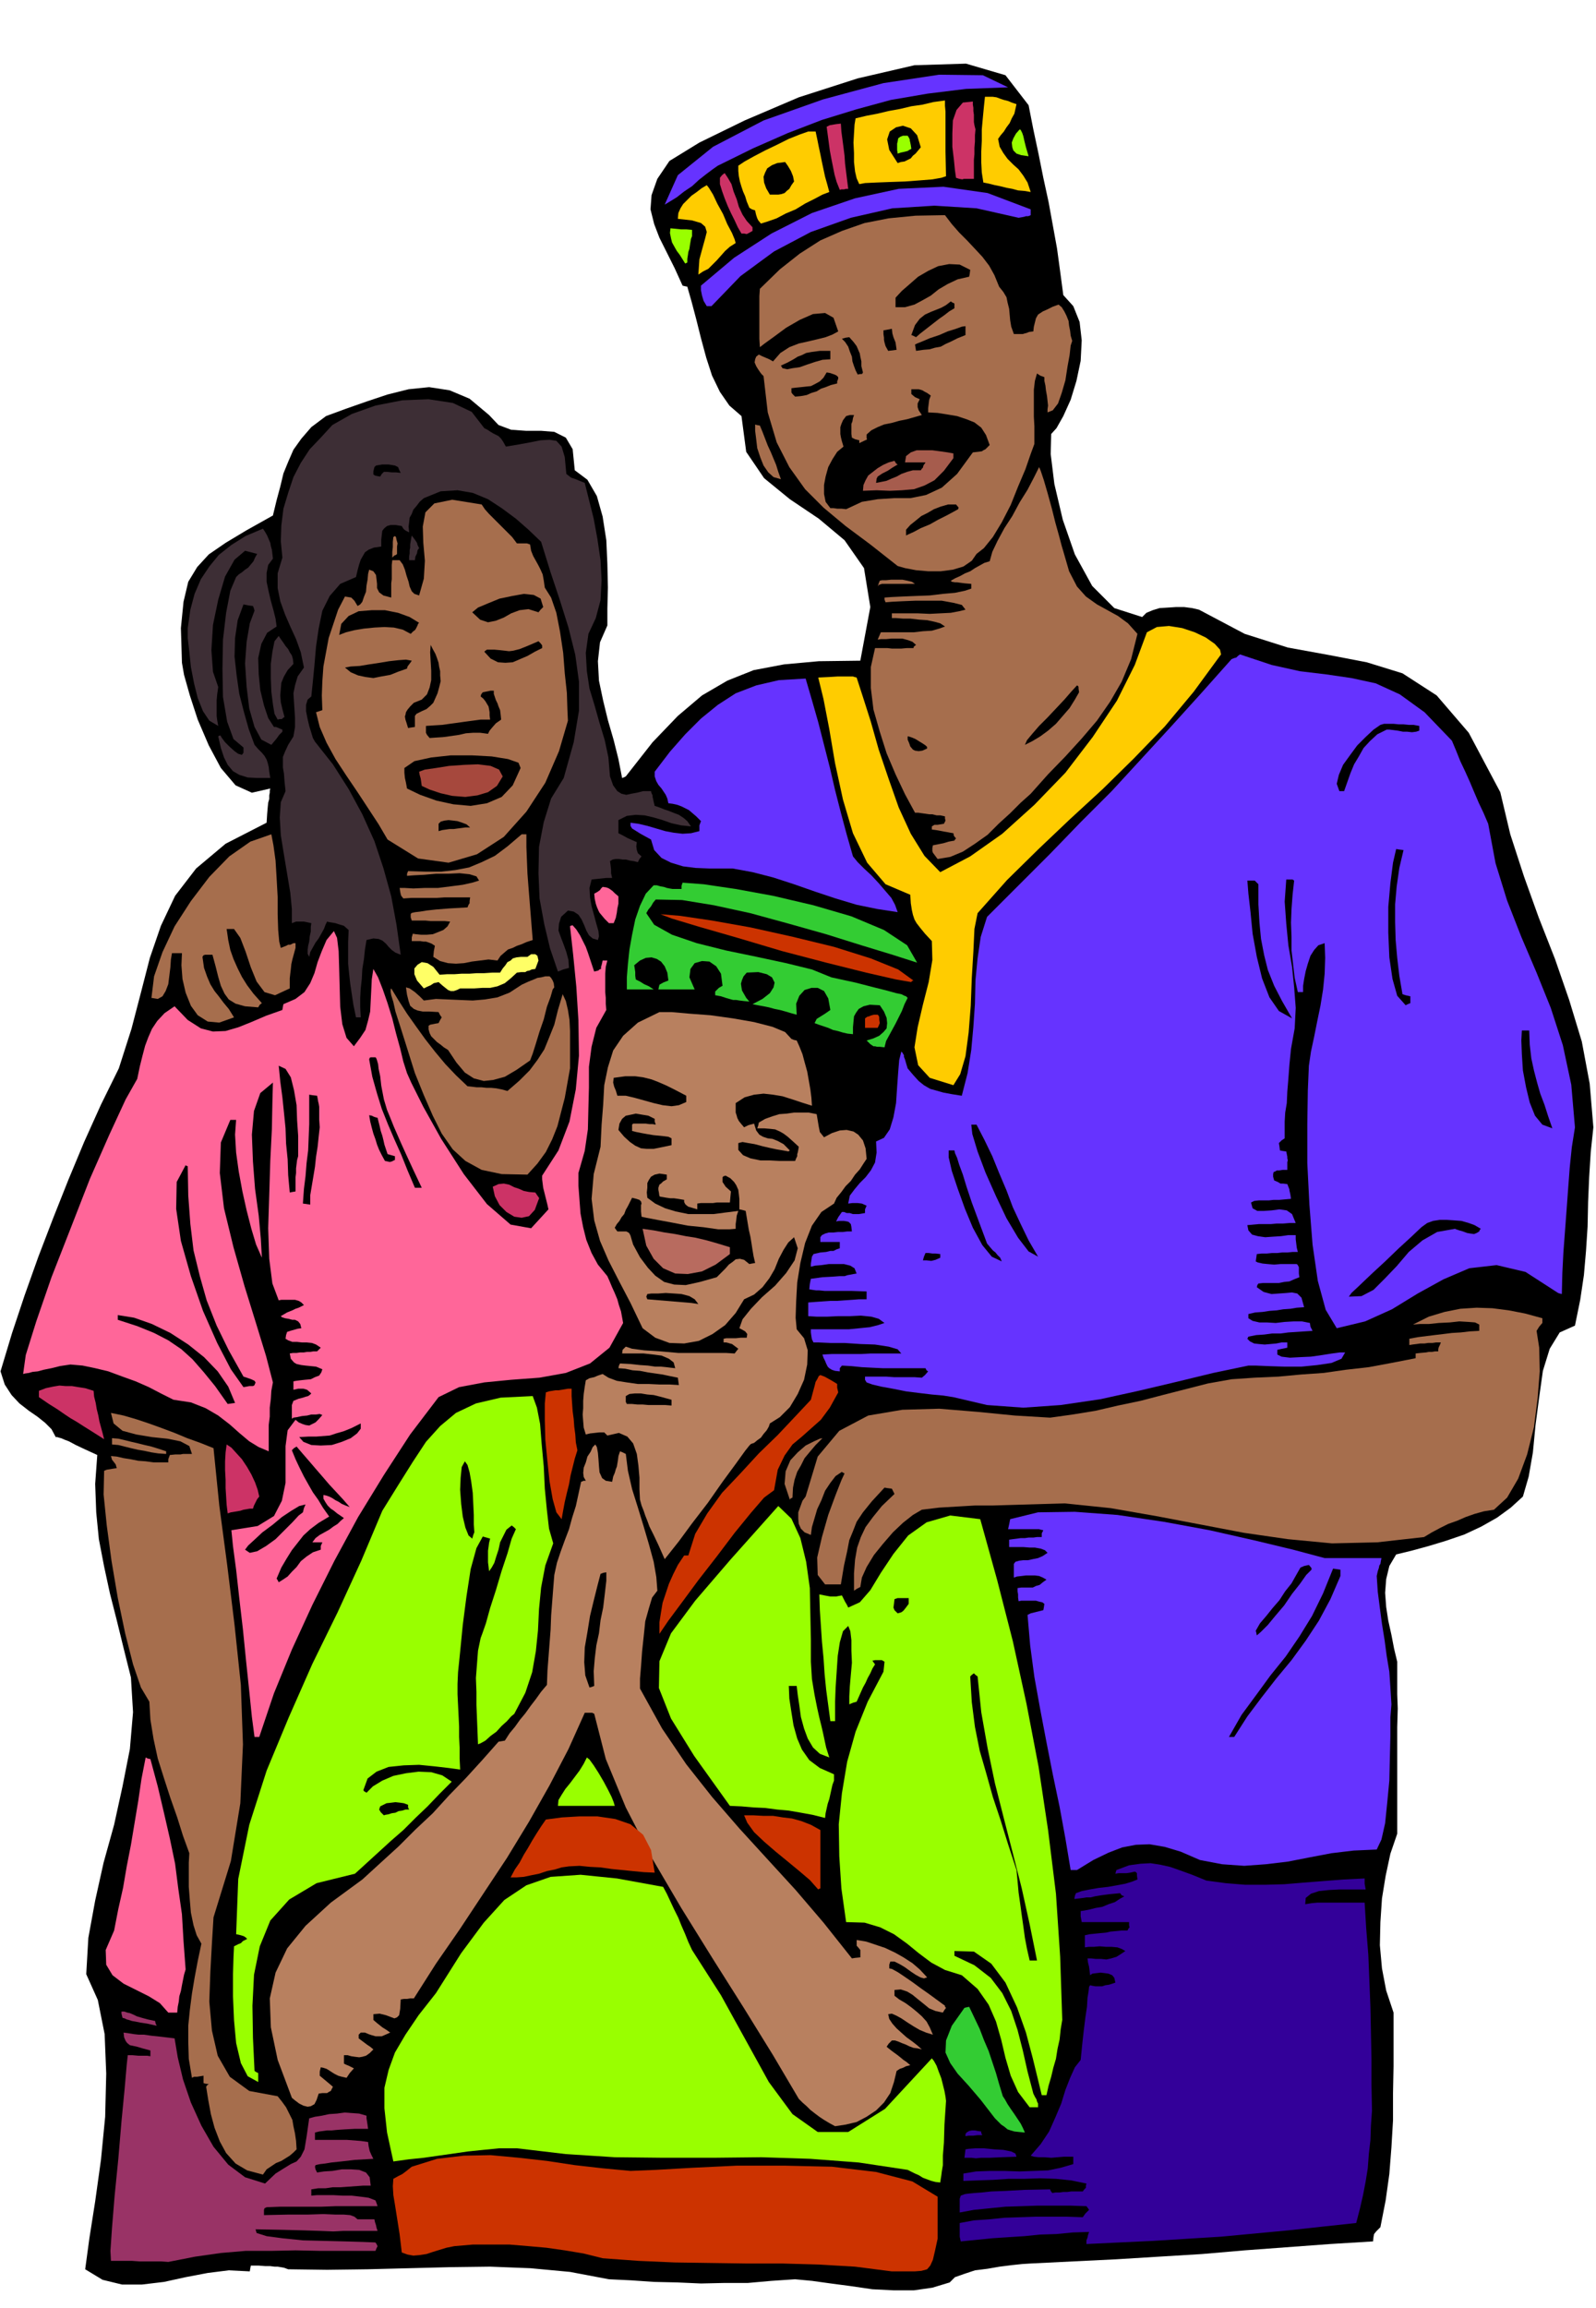
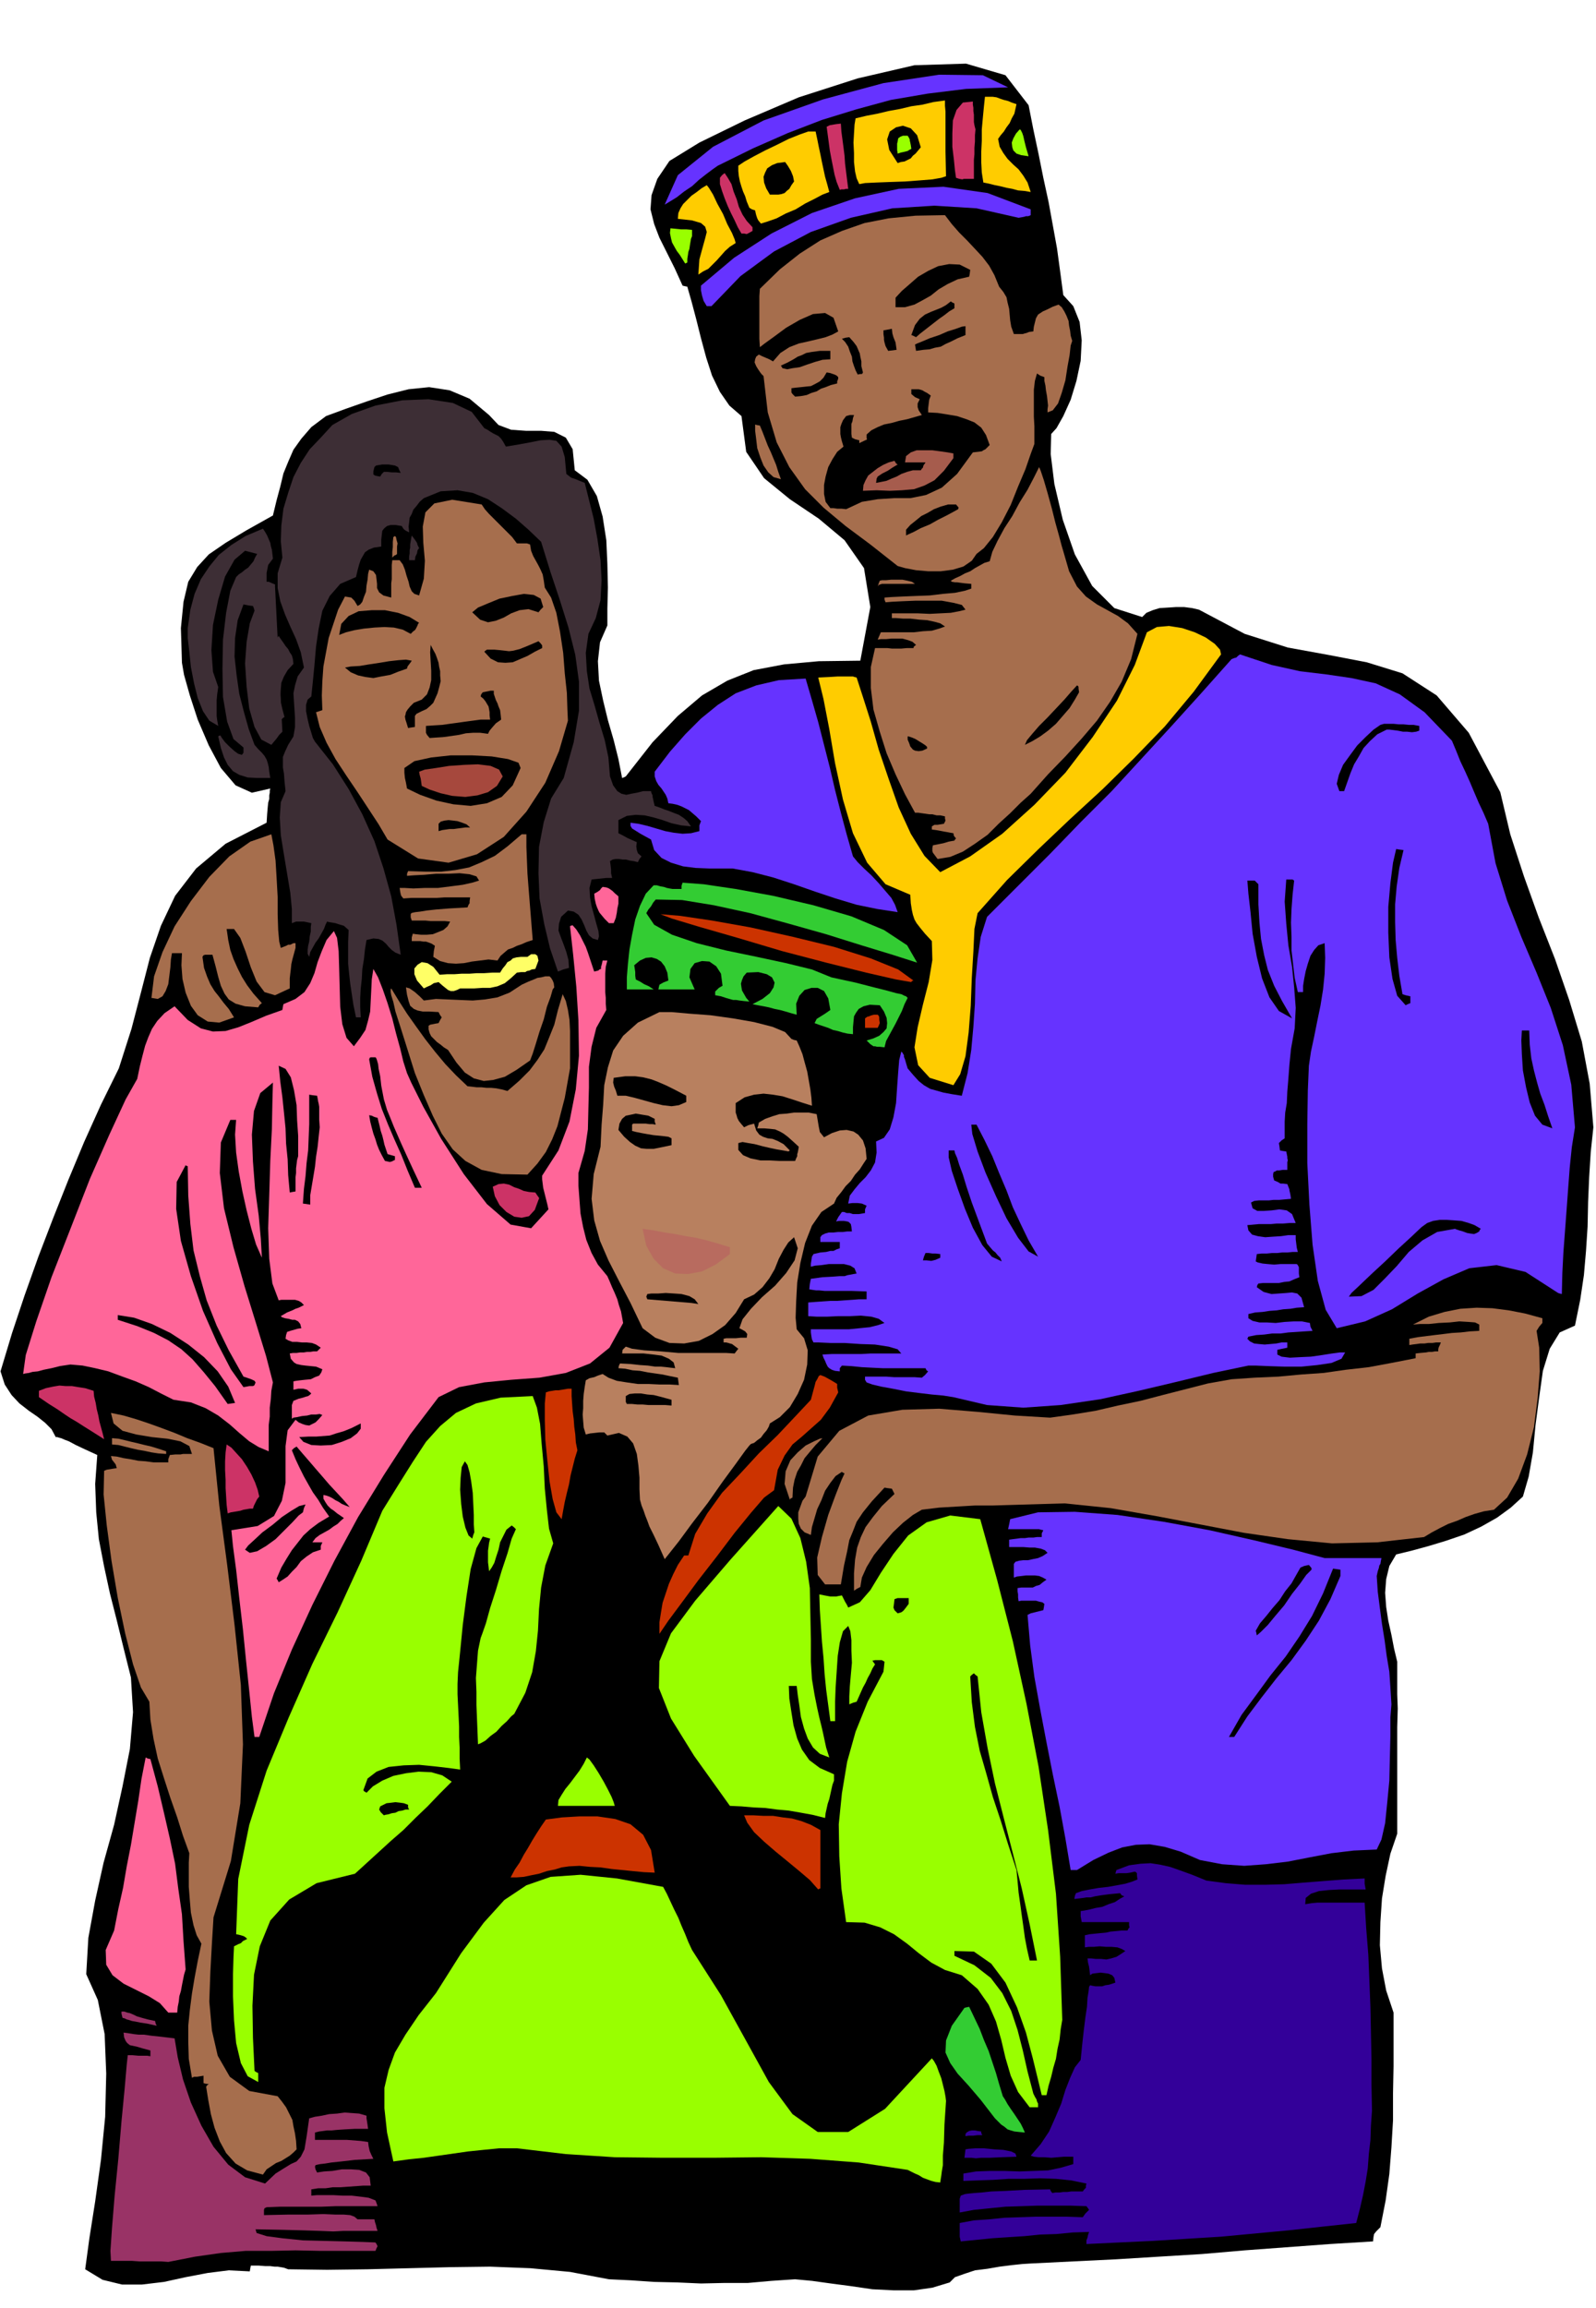
<svg xmlns="http://www.w3.org/2000/svg" fill-rule="evenodd" height="709.069" preserveAspectRatio="none" stroke-linecap="round" viewBox="0 0 3035 4388" width="490.455">
  <style>.brush1{fill:#000}.pen1{stroke:none}.brush2{fill:#63f}.brush3{fill:#a66e4d}.brush4{fill:#309}.brush5{fill:#fc0}.brush6{fill:#9f0}.brush7{fill:#3c3}.brush8{fill:#c36}.brush10{fill:#b8805f}.brush11{fill:#c30}.brush13{fill:#3d2e35}.brush14{fill:#f69}.brush17{fill:#936}</style>
  <path class="pen1 brush1" d="m3030 2143-5 47-3 48-2 47-1 47-3 46-4 46-7 47-10 49-29 13-19 31-13 42-7 50-7 53-5 52-8 46-11 38-23 21-26 19-30 17-32 15-35 12-33 10-33 9-29 7-13 22-6 25-2 26 2 27 4 26 6 27 5 26 6 25v62l1 27-1 35v203l-13 38-9 42-7 43-3 45-1 44 4 44 8 42 14 42v102l-1 51v52l-3 51-4 51-7 50-10 51-8 8-4 5-1 5-1 9-82 5-81 6-81 6-81 7-82 5-81 5-82 4-81 4-16 1-19 2-24 3-23 4-24 3-21 7-17 6-10 10-33 10-35 5h-39l-40-2-41-6-38-5-36-5-32-3-45 3-45 4h-45l-44 1-45-2-44-1-44-3-42-2-74-14-75-7-77-3-77 1-78 2-78 2-77 1-74-1-8-3-6-1-6-1h-6l-8-1h-9l-13-1h-15l-1 5-1 6-40-2-40 5-42 8-41 9-42 5h-38l-37-9-33-20 8-59 11-70 11-79 8-82 2-82-3-75-13-65-22-49 4-69 13-71 16-72 20-72 16-73 14-71 6-70-4-66-14-56-13-53-13-51-11-51-10-52-5-51-2-54 4-55-24-11-17-8-13-7-8-3-7-3-4-1-3-1h-3l-8-15-12-12-15-12-16-11-18-14-15-16-13-20-8-25 22-73 24-72 26-73 28-73 29-73 30-72 32-71 34-69 24-75 18-69 17-66 21-61 27-57 40-52 56-47 78-40 1-16 1-12 1-10 2-7v-7l1-5v-4l1-4-35 8-31-14-28-33-23-43-21-49-15-46-11-39-4-23-2-66 5-50 9-38 17-28 22-24 32-22 40-24 50-28 7-29 7-26 6-25 9-22 10-23 15-21 19-22 28-21 38-14 40-14 39-13 40-10 39-4 39 6 38 16 37 31 18 19 24 9 28 2h29l25 2 22 11 13 22 4 40 24 18 18 31 11 39 7 45 2 45 1 45-1 40v32l-14 32-4 36 2 37 8 38 9 37 11 38 9 36 7 36 3-1 4-2 51-65 48-50 46-39 48-28 50-20 58-11 66-6 79-1 19-102-12-74-37-53-49-41-55-37-49-40-34-50-9-68-23-20-18-26-15-31-11-34-10-37-9-36-9-34-8-28-5-1-4-1-15-33-15-30-14-28-10-26-7-28 2-27 11-31 23-34 57-35 86-42 103-44 112-36 108-25 98-3 75 22 44 57 9 46 10 47 9 45 10 46 8 44 8 44 6 44 6 45 19 21 12 30 4 35-2 39-8 38-11 36-14 31-13 23-10 11-1 38 7 57 16 68 23 66 33 60 42 42 53 17 8-8 12-5 13-4 16-1 15-1h16l15 2 13 3 87 46 82 26 77 14 73 14 68 21 65 42 61 71 60 113 19 80 26 80 28 78 31 79 27 78 24 79 15 80 7 83z" />
  <path class="pen1 brush2" d="m2995 2143-6 38-4 39-3 40-3 41-3 40-3 40-2 39-1 40-4-1-3-1-62-40-55-13-52 6-49 21-49 27-49 30-51 23-54 13-21-35-15-55-10-69-6-76-4-79v-74l1-64 2-47 4-27 6-28 6-30 6-29 5-31 3-30 1-30-1-28-12 4-8 9-7 11-5 15-4 14-3 15-2 13v12h-10l-6-27-3-26-3-26v-26l-1-27 1-26 2-27 3-27-3-2h-12l-3 42 3 42 4 41 7 41 4 39 3 39-2 39-7 39-3 30-2 27-2 24-1 22-3 18-1 17v32l-6 4-5 5 1 6 1 8 5 1 7 1 1 5 1 5v3l1 4-1 3v15h-9l-6 1h-5l-3 2-3 1-1 4v5l2 7 7 3 5 3h5l8 1 2 5 2 5v2l1 4 1 5 1 7-11 1-11 1h-11l-9 1h-19l-9 1-6 3 3 11 9 5h12l15-1 15-2 14 2 10 7 7 17h-12l-12 1h-12l-11 1h-23l-11 1-11 1 2 10 7 8 11 3 14 2 14-1 16-1 14-2h14v8l1 8 1 8 2 8h-10l-10 1h-10l-9 1h-10l-10 1h-10l-9 1-1 7-1 7 4 2 9 2 10 1 12 1 12-1h31l2 2 2 4v12l1 7-10 4-9 4-10 1-10 2h-30l-9 1-2 3-1 4 13 9 15 4 14-1 14-1 11-1 10 2 8 8 5 18-14 1-12 2-14 1-12 2-14 1-13 2-14 1-13 3v8l8 5 13 3h14l17 1 17-2 17-1h16l15 3 1 7 4 8-16 1-15 1-15 1-15 2h-16l-15 2-15 1-15 3-1 2-1 2 5 5 8 4 9 1 11 1 11-1 11-1 10-2h11v10l-10 2-9 2v9l8 4 16 2 18-1 22-1 21-3 19-3 15-2h10l-7 12-19 8-27 4-30 3h-33l-30-1-24-1h-14l-67 14-70 17-72 17-73 16-75 11-71 5-69-5-64-15-19-3-22-2-25-3-24-3-25-5-22-4-17-4-11-4-3-5v-6h41l14 1h39l14 1 6-5 6-7-3-2-2-4h-81l-21-1-19-1-20-2-18-1-4 5v6l-9-1-6-2-5-3-3-3-3-6-2-5-3-6-2-6 18-1h56l18-1h58l-7-8-17-5-26-4-28-1-30-2h-27l-22-1h-10l-3-6-1-6-1-7v-6h72l20-2 20-2 16-4 12-4-11-8-14-4-20-2-20 1h-23l-21 1h-20l-16-1v-26l13-1 14-1 14-1h14l13-1 15-1 13-1h15v-15l-30-1h-50l-10-1h-6l-7-1-6-1 1-10 2-10 22-3 19-1 13-1h10l6-2 6-1 5-1 6-1-4-10-8-5-12-3h-29l-14 2-12 1-8 2v-6l1-6 1-7 3-5 13-3 11-1 8-2h6l6-3 6-2v-12h-37v-9l3-4 6-3 7-2h9l9-1h9l8-1h9l-1-9-1-5-4-4-3-1-6-1h-10l-5 1 4-8 7-10h4l5 2h6l6 2h11l6-1 6-1v-7l3-7-9-4-8-1h-10l-8 1 3-15 9-12 10-12 11-11 10-13 8-15 3-19-1-21 15-7 11-16 7-23 5-27 2-30 2-28 2-24 4-16 2 2 3 5v3l2 5 2 7 3 10 11 13 10 11 10 8 12 7 11 3 14 4 16 3 19 3 11-43 7-44 4-44 3-44 1-44 4-42 6-41 12-38 60-60 60-60 58-60 59-59 57-62 57-62 57-63 57-64 5-2 4-1 3-3 4-3 60 20 54 12 50 6 48 7 46 10 46 21 47 34 52 54 8 19 8 20 9 19 9 20 8 19 9 21 9 19 9 21 14 75 22 71 27 69 29 68 27 67 23 71 16 75 7 81z" />
  <path class="pen1 brush1" d="m2952 2145-19-7-14-17-10-25-7-29-6-32-2-31-1-26 1-19h14l1 27 3 26 5 23 6 23 6 21 8 21 7 22 8 23z" />
  <path class="pen1 brush3" d="m2933 2515-6 7-5 8 5 32 1 45-4 51-7 55-13 52-17 46-21 36-25 23-19 3-18 5-17 6-16 7-17 6-16 8-15 8-15 9-89 10-86 2-84-8-83-12-84-16-84-16-86-15-87-9-35 1-34 1-35 1-33 1h-34l-34 2-34 2-33 4-17 10-19 15-19 18-19 22-17 21-14 23-9 20-3 18-6 3-6 4v-33l2-26 4-23 7-20 9-19 14-19 17-21 24-23-3-6-2-4-8-1-6-1-24 26-17 21-12 18-7 18-7 17-4 21-6 27-6 36h-30l-14-18-1-33 9-39 12-42 14-38 11-28 6-13-4-2-1-1-12 8-10 13-10 15-7 18-8 17-5 17-5 17-2 15-12-5-7-7-4-9-1-10v-12l4-11 4-11 6-8 23-76 41-49 55-29 65-11 70-2 73 6 71 7 67 4 43-6 43-7 43-10 43-9 42-11 43-11 43-11 45-8 44-3 45-2 43-4 43-3 42-6 44-5 43-8 46-9v-9l9-1 11-1 5-1h6l6-1h6v-4l1-4 2-4 2-5h-9l-7 1h-8l-7 1h-8l-7 1-8 1-6 1v-12l16-3 16-2 16-2 17-2 16-2 17-1 17-2 18-1v-12l-8-4-13-1-17-1-18 2-21 1-19 2h-17l-13 1 30-15 30-9 30-6 31-2 30 1 31 4 31 6 33 9v9z" />
  <path class="pen1 brush1" d="m2813 2341-5 3-5 2-7-1-6-1-8-3-7-2-6-2-2-1-34 6-28 16-26 22-23 27-23 24-21 21-23 12-24 1 5-7 16-15 22-21 26-24 26-25 24-22 19-18 11-8 11-4 13-2h13l15 1 13 1 14 4 11 4 12 7-2 2-1 3zm-114-952-6 2-8 1-9-1h-8l-10-2-8-1-8-1h-5l-18 9-14 13-12 13-9 16-9 15-7 17-6 17-6 17h-9l-5-14 4-17 8-19 13-18 14-19 16-16 15-14 13-9 7-2h18l10 1h9l10 1h9l11 2v9zm-17 518-5 2-4 2-16-18-9-32-6-41-2-47v-49l4-45 5-39 6-26 6 1 8 1-8 34-5 35-3 34v34l1 34 3 34 4 34 6 35 6 2 9 2v13z" />
  <path class="pen1 brush2" d="m2646 3240-2 25v35l-1 41-1 44-4 42-4 39-7 31-9 19-44 2-42 5-42 8-41 8-42 5-41 3-42-3-42-8-37-16-30-9-29-5-26 1-26 5-26 10-29 14-31 19h-12l-10-60-11-60-13-62-12-61-12-63-11-61-8-60-5-58 6-3 8-2 8-2 8-2 1-5 1-7-4-3-5-1-7-2h-28l-5 1-1-7v-6l-1-6v-6l7-1h22l6-3 7-2 6-5 7-5-7-4-7-3-8-1h-17l-8 1-9 1-6 2v-26l3-4 7-2 8-1h9l9-2 10-2 9-4 9-6-5-5-8-3-11-2h-10l-12-1h-27v-14l7-1 8-1 7-1h8l7-1h9l7-1h9v-7l3-6-5-1-3-1h-59l2-9 2-10 53-13 70-1 81 6 88 13 87 16 84 19 75 18 60 16h108l-1 5-1 6-2 3-1 5-2 6-2 9 2 30 4 31 4 30 5 31 4 30 5 30 2 30 2 32z" />
  <path class="pen1 brush4" d="m2609 4013-2 28-1 28-3 26-2 27-4 25-5 26-6 26-7 27-65 7-64 7-64 6-64 6-65 4-64 4-64 3-63 3v-7l2-5 1-5 2-6-31 1-31 3-31 1-30 3-31 2-30 2-30 3-30 3-2-9v-26l27-5 29-2 29-3 30-1 29-1h60l30 1 5-7 7-7-2-3-3-4-31-1h-62l-30 1-31 1-30 3-30 3-27 5v-26l2-6 8-3 8-1 10-1 14-1 18-2 27-1 36-2 49-1 1 3 3 4 6-1h8l7-1h8l7-1h22l3-4 3-3v-4l1-4-29-6-29-3-30-1-30 1h-30l-30 2-29 1-27 1v-14l24-4 27-1h27l29 1 27-1 27-1 24-5 24-7v-14h-18l-12 1-12 1-13-1h-11l-9-1-6-2 19-22 16-24 12-27 11-26 8-26 9-23 9-20 11-14 3-30 3-27 3-24 3-20 1-17 2-12 1-9 2-3 4 1 6 1h13l6-2 7-1 6-2 6-2-2-9-4-5-7-3-7-1-8-1-8 1-8 1-4 3-1-8-1-8-2-8-1-8h7l9 1h10l10 1 9-2 10-3 8-5 9-6-7-4-8-3-11-1h-11l-12-1-11 1h-10l-7 1v-23l9-2 10-1 10-1 11-1 9-2 11-1 10-1h11l2-4 2-2-1-4v-6h-90l-2-11v-10l7-1 10-2 12-3 12-2 12-5 12-4 9-6 9-5-5-2-3-4-21 2-15 2-12 2-8 2h-8l-6 1-8 1-9 1 1-6 2-5 11-4 15-3 17-3 18-2 17-3 16-3 13-4 10-4-1-8v-4l-2-2-2-1-9 2-7 1h-15l-6 1 1-4 1-3 24-9 22-3 19-1 19 3 18 4 20 7 22 8 27 11 37 5 37 3h37l37-1 36-3 38-3 39-3 40-2v10l2 11h-51l-19 1-19 2-15 5-10 8-1 12 12-2 11-1h90l3 49 4 50 2 49 2 50 1 49 1 50v49l1 50z" />
  <path class="pen1 brush1" d="m2549 2996-19 44-22 41-25 38-27 37-29 35-28 36-27 36-25 39h-10l24-42 28-38 27-37 29-36 26-38 24-39 21-43 19-47 7 1 7 1v12zm-55-12-10 10-12 17-15 19-15 22-17 20-14 17-13 13-8 7-1-5-1-4 8-14 12-14 12-15 13-15 11-17 12-15 9-16 8-14 7-3 9-2 5 6v3zm-37-1048-25-14-18-26-14-36-10-41-8-44-4-41-4-35-2-25h14l3 3 4 4v38l2 35 3 31 6 31 7 28 12 30 15 29 19 33z" />
  <path class="pen1 brush5" d="m2322 1244-52 71-55 66-59 61-59 58-62 57-60 57-60 59-56 63-6 30-2 43-3 50-2 53-4 51-6 45-10 34-13 21-45-14-22-24-7-34 6-38 10-43 11-43 7-42-1-36-13-14-9-11-7-9-4-7-3-9-2-9-2-13-1-16-47-20-35-41-27-56-19-64-15-69-11-65-11-57-10-41 21-1 16-1h29l3 1 4 1 12 37 15 47 15 53 19 56 19 54 23 50 26 42 30 31 57-30 61-43 61-55 59-61 52-68 46-69 34-68 23-62 19-10 23-2 25 4 24 8 21 10 17 12 10 11 2 9z" />
  <path class="pen1 brush3" d="m2163 1205-12 48-18 43-22 38-25 36-29 34-31 34-33 34-33 37-19 17-20 20-22 20-21 21-24 17-23 15-24 10-24 4-6-8-3-4-1-3v-6l1-5 10-2 10-2 10-3 11-2 1-2 2-2-4-5-1-5-6-1-5-1-6-1-5-1-11-2-8-1v-6l5-3h6l6-1 6-1 2-4 1-2-1-4v-4l-9-2h-7l-8-2h-6l-7-1-7-1-7-1h-6l-19-35-18-38-17-40-13-41-12-42-5-41v-40l8-36h23l9 1h18l11-1h12l1-3 4-3-7-6-8-3-11-3h-21l-10 1h-10l-6 1 3-7 3-7h63l17-2 17-1 14-4 11-4-9-6-11-3-14-3-15-1-17-2h-14l-13-1h-8v-9h49l23 1 20-1 20-1 16-3 12-3-7-9-16-4-22-4h-51l-24 1-20 1-12 1-2-5v-4l14-1 21-1 24-1 27-1 25-3 23-2 19-4 12-4v-9l-12-1-8-1-7-1h-4l-6-1-2-2 9-5 9-4 9-5 10-4 9-6 9-5 9-5 10-3 5-18 10-21 13-24 15-23 14-26 15-24 12-23 10-20 3 7 6 18 7 24 8 29 7 28 7 25 5 19 3 10 11 38 15 29 17 19 21 15 20 11 20 11 19 14 18 20z" />
  <path class="pen1 brush1" d="m2052 1316-8 14-10 16-13 15-13 15-15 13-15 11-15 9-14 7 4-9 10-12 13-15 16-16 16-17 16-17 13-15 11-12 2 1 1 2v3l1 7z" />
  <path class="pen1 brush3" d="m2039 648-3 9-2 18-4 22-4 26-7 24-7 20-10 13-10 4v-6l1-7-1-9-1-9-2-11-1-9-2-9v-7l-8-3-6-4-4 14-2 17v51l1 18v34l-7 19-10 29-14 33-14 35-17 33-17 28-17 21-14 11-9 13-16 11-20 6-23 3h-24l-23-2-21-4-14-4-52-41-47-35-42-35-35-35-30-42-24-47-17-57-8-69-4-4-3-4-4-6-3-5-3-7 1-6 2-5 5-4 6 3 7 3 7 3 7 4 14-16 17-11 18-7 18-4 17-4 16-4 13-5 11-6-9-26-16-9-23 2-25 11-26 15-23 17-18 13-9 7-1-16v-81l1-14 38-37 38-30 39-25 41-18 43-15 46-9 51-5 56-1 13 17 14 16 15 15 15 16 14 15 13 17 10 18 9 22 8 10 6 10 2 10 3 12 1 11 1 11 2 12 5 14h17l3-1 4-1 5-2 8-1 1-9 2-8 2-8 4-7 9-6 9-4 10-5 11-4 6 5 5 8 4 8 4 10 1 9 2 10 1 9 3 10z" />
  <path class="pen1 brush6" d="m2020 3840-3 18-2 19-4 18-3 19-5 17-4 17-5 17-4 18h-9l-7-29-10-41-13-49-17-48-22-47-27-36-33-23-37-1v9l38 18 31 24 22 29 17 34 12 36 10 39 9 40 11 42 3 6 3 5 1 4 2 4v7h-16l-22-29-14-31-10-34-8-34-10-35-14-32-21-30-30-26-32-10-26-14-24-18-22-18-25-18-26-13-30-9-35-1-9-64-4-61-1-61 6-59 10-60 16-57 23-57 30-57 1-9 1-10-5-3h-13l-5 1 2 3 3 4-5 8-4 9-5 9-4 9-5 9-4 9-4 9-4 9-7 2-7 3v-15l1-19 2-23 2-22-1-23v-20l-2-17-4-10-10 10-6 21-4 26-2 30-2 30-1 27v37h-9l-4-30-4-30-3-30-2-30-3-31-2-30-2-30-1-30 10 2 11 2h11l5-1 6-1 3 6 3 6 3 5 3 6 22-10 20-23 20-33 24-36 28-35 35-25 45-13 57 7 32 115 30 117 26 119 23 120 18 120 15 121 8 120 4 120z" />
  <path class="pen1 brush1" d="m1974 2389-18-10-20-26-22-37-20-42-20-45-15-40-10-33-2-18h10l15 29 15 31 13 32 14 33 12 32 15 32 15 31 18 31zm-2 1338h-14l-5-22-4-21-3-22-3-21-3-22-3-21-2-22-2-21-16-49-14-45-15-45-12-43-13-45-9-45-6-47-3-49 3-3 4-3 3 3 4 3 7 68 12 68 14 67 17 67 17 66 17 67 15 68 14 69z" />
  <path class="pen1 brush2" d="m1960 409-2 1-3 1h-4l-3 1-5 1-6 1-80-18-80-5-80 5-79 18-76 27-70 37-64 47-55 57h-9l-6-10-3-10-2-10v-9l63-53 71-46 77-39 82-28 83-18 85-4 84 12 82 31v11z" />
  <path class="pen1 brush5" d="m1960 365-12-2-12-1-11-3-11-2-12-3-10-2-12-3-10-2-3-19-1-19v-21l1-20v-22l2-22 2-21 2-19h15l7 1 8 3 6 2 8 2 7 3 9 3-2 9-2 9-5 9-4 9-6 8-5 8-6 7-5 7 3 15 7 12 8 11 11 11 10 9 9 12 8 13 6 18z" />
  <path class="pen1 brush6" d="m1956 297-14-2-9-3-6-6-2-6-1-9 3-8 5-9 7-8 2 1 3 6 2 6 2 9 3 12 5 17z" />
  <path class="pen1 brush7" d="m1949 4054-11-1-9-1-7-2-6-2-6-5-6-4-6-6-6-6-27-35-23-27-21-23-14-20-9-20 1-23 11-28 24-34 4-1 5-1 10 21 10 21 8 21 9 21 7 21 7 21 6 21 7 23 4 6 5 9 6 9 7 10 6 9 6 9 4 8 4 9z" />
  <path class="pen1 brush4" d="m1933 4100-29 1-22 1h-16l-10 1-9-1h-13l1-8 1-8 6-1 13-1h16l20 2 17 1 15 3 8 4 2 6z" />
  <path class="pen1 brush2" d="m1917 166-80 3-73 9-70 12-66 18-65 20-65 25-66 29-67 33-10 7-12 9-14 11-13 12-15 10-14 11-13 8-10 6 25-56 67-54 96-50 113-40 115-31 106-16 83 1 48 23z" />
  <path class="pen1 brush1" d="m1905 2398-19-9-18-22-18-33-15-36-14-39-11-33-6-26v-13h11l1 5 4 9 4 13 7 19 7 23 10 30 13 35 16 43 5 6 6 7 5 4 4 5 5 5 3 7zm-23-1552-4 4-4 4-4 2-3 2-8 1-9 1-30 41-29 26-30 14-30 6h-31l-31 2-30 5-30 14-9-1h-8l-7-1h-6l-9-12-3-15v-17l3-16 5-18 8-15 9-14 12-10-3-10-2-8-1-6v-13l2-6 3-7 6-8 7-2h8l-2 6-1 6-2 5v19l1 7 6 3 8 2v5l2 4-13 11-10 11-9 10-5 11-5 9-3 12-2 12-1 16 7 2 9 1 9-17 10-15 8-14 10-11 10-11 14-7 16-6 22-2 9-6 13-4 14-5 14-3 12-3 11-3 7-2h5l2 3 3 4h59l1-7 2-6-31-13-28-4h-25l-24 5-24 6-23 8-24 7-24 6-3-5-1-3v-7l9-8 12-6 12-5 15-3 14-4 15-3 14-4 14-4-6-9-2-6v-7l4-8-9-4-7-6v-9h14l4 1 3 1 5 3 4 2 7 5-3 8-1 8-1 8v8l18 1 19 3 18 3 18 6 15 6 13 10 9 14 7 19z" />
  <path class="pen1 brush4" d="M1868 4059h-9l-8 1h-9l-6 1v-4l2-3 5-3 5-1h6l5 1 7 1v3l2 4z" />
  <path class="pen1 brush8" d="m1855 246-1 11v12l-1 12v12l-1 11v36h-19l-3 1-6-1-6-2-2-14-2-20-3-25v-25l1-25 7-20 12-14 19-2v6l1 6v6l1 7v14l1 6 2 8z" />
  <path class="pen1 brush1" d="m1843 526-22 5-19 9-17 10-15 12-16 9-15 8-18 5h-18v-18l12-13 15-13 16-14 19-11 19-9 21-4 20 1 20 10-1 8-1 5zm-7 111-15 6-12 6-11 5-9 5-11 2-10 3-12 1-14 2-1-6-1-6 4-2 10-4 14-6 18-6 16-7 16-5 11-4 7-1v17zm-14 331-9 5-13 7-16 8-16 9-17 7-13 7-11 5-4 2v-11l8-9 10-8 11-9 12-6 12-7 13-5 14-4h15l5 6-1 3zm-7-382-10 6-9 7-10 7-9 7-9 7-9 7-9 7-8 7-6-3-3-1 7-19 9-12 10-8 11-5 10-4 10-4 9-5 9-7 3 2 4 2v9z" />
  <path class="pen1" style="fill:#a65c4d" d="m1813 871-18 24-18 18-19 10-20 7-23 2-23 1-25-1-26 1 1-11 4-9 5-9 9-7 9-7 10-6 11-5 11-3 3 5 3 2-10 6-9 6-10 5-9 6-2 4-1 8 10-2 10-2 9-4 10-4 9-5 11-4 11-3h15l2-3 2-2 1-4 4-6h-39l2-12 9-7 11-4h30l15 2 14 2 11 2v9z" />
  <path class="pen1 brush6" d="m1799 3994-3 45-1 34-2 25v18l-2 12-1 8-1 6-1 7-9-1-8-2-8-3-8-3-8-5-7-3-8-4-6-3-93-14-92-7-93-3-92 1h-94l-93-1-93-6-93-11h-34l-30 3-29 3-28 4-28 4-28 4-29 3-29 4-12-55-5-46v-39l8-34 12-33 20-34 25-37 33-42 48-76 43-58 39-43 42-28 46-16 57-4 69 7 88 16 7 13 7 15 7 15 8 16 6 15 7 16 6 15 7 15 55 86 48 87 43 78 45 61 48 34h58l70-44 89-96 4 5 5 9 4 11 5 13 3 12 3 12 2 11 1 8z" />
-   <path class="pen1 brush10" d="m1799 3817-3 4-3 5-14-3-12-5-11-9-10-8-11-9-10-6-12-4-12 1v11l9 7 12 7 11 8 11 9 9 8 9 10 6 11 6 14-13-4-12-5-12-7-11-7-12-8-9-5-9-4-7 1 2 9 6 9 8 9 10 9 9 8 11 8 9 7 9 8-8-2-8-1-8-3-6-3-8-3-7-3-6-2h-6l-6 6-4 6 10 8 11 8 5 4 6 5 6 4 7 6-8 2-6 3-6 2-6 4-5 21-7 21-12 18-15 15-18 12-19 10-21 5-20 3-11-6-10-6-9-6-8-6-9-7-7-7-8-7-7-7-49-83-55-89-60-95-59-95-57-97-49-95-38-92-22-86-4-2h-14l-31 69-36 69-39 69-42 69-45 68-45 68-45 65-42 66h-7l-6 1h-6l-6 1-1 18-2 12-4 4-5 2-8-3-8-3-12-3-12 1v11l7 6 10 8 8 5 7 5-9 4-7 3h-12l-7-2-6-2-7-3h-8l-4 4v7l8 6 8 6 6 4 6 5-7 7-7 5-7 2-6 1-8-1-7-1-7-2h-7v16l4 2 5 2 4 2 6 3-8 9-6 9-9-2-7-2-6-3-5-3-6-4-5-3-6-2-5-1-2 8v8l6 5 6 5 6 5 7 6-2 4-2 4-4 2-3 2h-9l-7 1-4 12-4 8-7 4-6 1-8-2-8-4-8-6-6-5-27-72-13-62-2-55 11-49 22-46 35-43 48-44 60-44 35-32 34-31 32-32 33-31 31-34 32-33 31-34 31-35 6-1 6-1 9-14 10-12 10-14 10-12 10-14 10-13 10-14 11-13 1-27 2-26 2-26 2-26 1-27 2-26 2-26 2-25 5-23 7-21 8-22 8-21 6-22 7-22 5-23 5-23 5-2h4l-4-7-1-8 1-10 4-10 3-11 6-9 4-9 5-5 3 5 2 11 1 12 1 14 1 11 5 11 7 5 12 2 2-10 3-7 2-7 2-5 1-6 1-6 1-8 3-9 5 2 6 3 4 32 8 35 11 35 11 36 10 34 9 33 5 29 2 26-10 13-6 20-7 25-3 29-3 28-2 28-2 24v19l42 76 46 68 49 62 52 60 53 58 54 59 53 62 54 68 6-1 10-1v-14l-5-6-2-2v-11l18 3 18 6 18 6 19 9 16 9 17 11 14 12 14 15-6 2-7-2-9-5-9-6-11-8-10-6-10-5h-8l-2 6v7l5 1 11 6 12 8 16 11 15 11 17 12 15 11 15 11v2l2 2z" />
  <path class="pen1 brush5" d="m1799 335-9 3-17 3-25 2-27 2-29 1-26 1-21 1-11 2-5-11-3-13-2-18v-17l-1-20 1-17 1-17 2-12 21-5 21-4 21-5 22-4 21-5 21-3 21-5 22-3v10l1 11v76l1 47z" />
  <path class="pen1 brush1" d="m1788 2391-9 4-8 2-9-1h-7l2-7 3-7h6l7 1h6l9 1v7z" />
-   <path class="pen1 brush11" d="m1783 4256-5 23-4 17-5 11-6 7-11 3-13 1h-43l-70-9-69-4-69-2h-68l-69-1-68-1-69-3-68-5-36-9-36-6-35-5-34-3-36-3h-70l-35 3-15 3-13 4-13 4-12 4-13 2-12 1-11-2-11-4-2-17-2-17-3-19-3-19-3-19-3-18-1-17 1-14 9-5 8-4 8-6 10-8 48-15 51-6 51-1 54 5 53 6 53 8 53 6 53 5 48-2 70-4 84-4h91l90 2 84 10 69 18 48 29v80z" />
  <path class="pen1 brush1" d="m1763 1423-9 4-7 1-7-1-4-2-5-6-2-6-3-7v-6h2l6 2 7 3 8 5 5 3 6 4 3 3v3zm-12-1143-5 6-5 6-5 4-4 5-6 3-6 3-7 1-6 2-16-25-4-20 5-15 12-8 13-3 15 5 12 13 7 23z" />
  <path class="pen1 brush7" d="m1744 1830-47-15-59-18-67-21-71-20-73-20-69-15-61-10-50-1-5 6-4 7-5 6-4 7 15 22 34 19 47 16 56 14 58 12 56 12 49 12 37 15 46 10 35 9 24 6 18 5 10 2 6 3 3 1 3 3-6 12-5 13-6 12-6 12-6 11-6 11-6 11-3 12-9-1h-5l-4-1h-3l-6-4-7-7 13-4 11-5 8-7 6-7 1-10-1-10-5-12-8-12-19-1-12 3-9 5-5 7-4 7-1 10-1 11v13l-10-1-9-2-10-3-9-2-9-4-9-3-9-3-8-3 4-8 8-5 8-5 10-7-4-22-8-14-12-6h-12l-13 4-10 11-6 15 1 21-11-3-10-3-11-3-10-2-11-3-10-2-11-2-10-2 19-10 14-11 7-11 2-9-5-10-10-6-16-4-22 1-6 7-3 7-2 7 1 7 1 6 4 7 4 7 6 7-11-1-8-1-6-1h-6l-7-2-7-2-9-3-11-2v-7l3-3 4-4 7-4-3-23-9-14-13-9-14-1-14 4-8 11-2 16 10 23h-69l1-5 1-4 7-4 10-4-2-15-5-12-7-9-8-5-10-3-11 1-11 5-11 9 1 6 1 7v7l1 7 8 4 8 5 9 4 9 6h-51v-23l2-25 3-28 5-28 6-29 9-26 11-23 15-16h6l7 2 6 1 6 2 5 1 6 1h17v-6l2-6 40 3 61 9 71 13 77 18 72 21 62 26 44 29 19 33z" />
  <path class="pen1 brush3" d="M1740 1110h-63l-3 1-3 1-2 3 2-6 2-5 4-1h8l10-1h21l10 2 8 2 6 4z" />
  <path class="pen1 brush11" d="m1733 1867-29-5-57-13-76-19-84-22-84-25-73-21-53-16-21-8 37 3 61 9 73 13 81 18 78 19 70 22 52 21 29 21-3 1-1 2z" />
  <path class="pen1 brush6" d="m1733 283-4 2-3 2-4 1-4 1-5 1-6 2-1-7v-12l1-4 1-6 4-3 5-2h9l2 3 2 4v2l1 4 1 5 1 7z" />
  <path class="pen1 brush1" d="m1728 3049-6 8-4 5-4 3-7 2-6-6-2-5 1-7 1-9 6-2h21v11z" />
  <path class="pen1 brush2" d="m1707 1734-39-6-39-8-40-12-39-13-40-14-40-13-39-10-38-7h-45l-25-1-24-3-23-7-18-9-14-15-6-20-11-6-9-5-8-5-8-5-3-5v-6l15 2 17 4 17 5 17 5 16 3 17 2 16-1 16-4v-11l3-8-9-9-7-6-7-6-6-3-8-4-8-3-9-2-8-1-2-9-3-7-4-6-4-6-6-7-4-7-3-9v-9l29-38 29-33 30-30 32-26 34-22 39-15 43-10 51-3 12 41 12 42 11 43 11 43 10 43 11 43 11 41 12 42 9 11 12 12 14 13 14 15 12 14 12 14 7 13 5 14z" />
  <path class="pen1 brush1" d="m1705 665-7 1-9 1-5-9-2-7-1-5v-4l-1-7v-7l6-1 10-2 1 9 2 7 2 5 2 5 1 7 1 7z" />
  <path class="pen1 brush11" d="m1673 1945-2 5-2 4h-24v-18l4-3 4-1 2-1 3-1 4-1h7l2 2 1 3v4l1 7z" />
  <path class="pen1 brush10" d="m1648 2203-6 9-7 11-9 10-8 12-10 10-8 11-9 11-5 11-24 16-18 26-13 33-9 38-6 37-2 36-1 31 2 22 14 17 7 23-1 27-6 29-12 27-15 25-19 19-19 12-2 6-4 7-6 7-5 7-7 5-6 5-6 2-3 3-8 10-18 25-25 34-28 40-30 39-25 34-19 24-8 10-12-27-9-19-8-16-4-11-4-10-3-9-4-10-3-11-1-20v-22l-2-23-3-22-7-20-11-13-16-7-22 5-3-3-3-3h-9l-9 1-9 1-8 2-4-13-1-12-1-13 1-12v-14l1-13 2-14 2-12 7-4 9-2 7-3 9-3 11 7 16 6 19 3 21 3h21l21 1h19l17 1-1-7-1-7-15-3-14-3-14-2-14-2-15-3-14-1-14-3-13-1 1-5 2-4 20 1 18 2 15 1 14 2h11l10 1 8 1 9 1-3-11-9-7-14-6-16-2-18-2h-41l1-7 6-6 12 4 23 3 31 2 34 3h91l16 1 3-4 4-5-8-6-4-3-4-1-3-1-4-1h-5v-7l5-1h18l10-1h11l1-7-4-5-7-4-4-2 6-17 16-20 21-22 25-22 21-24 16-24 6-23-7-21-11 10-9 14-9 17-8 20-10 17-13 17-16 14-19 9-16 26-20 23-24 17-26 13-28 5-28-1-27-10-24-18-23-48-22-42-20-39-16-37-11-39-5-41 4-47 13-52 2-42 3-38 2-37 7-34 10-32 19-28 28-25 41-20h23l34 3 40 3 43 6 40 7 35 9 24 10 12 13 5 2 5 1 5 11 6 15 4 15 5 18 3 17 3 17 2 16 1 15-19-6-18-6-19-6-18-3-18-2-18 2-18 5-17 11v18l2 6 1 4 3 6 4 5 6 7 8-4 11-3 4 13 6 8 7 4 9 3 9 1 10 4 11 6 12 12-2 1v1l-11-2-12-2-14-3-13-3-15-4-12-2-11-2-8 2v13l9 10 14 6 19 4h18l19 1h29l2-5 2-4v-4l1-3 1-5 1-6-12-11-9-8-8-6-7-4-9-4-9-1-12-1h-13l2-6 1-5 12-7 14-5 13-4 14-1 14-2h28l15 3 1 6 1 6 1 6 1 6 2 10 8 10 15-8 15-5 13-1 13 3 9 6 9 11 5 15 2 20z" />
  <path class="pen1 brush1" d="m1641 708-1 2-1 1h-3l-5 1-4-8-3-8-3-9-1-9-4-10-3-9-6-9-6-6 7-2 7-1 8 9 6 8 3 7 3 7 1 6 2 9v9l3 12z" />
  <path class="pen1 brush8" d="M1613 359h-4l-4 1h-5l-3 1-6-15-4-14-3-15-3-15-3-16-2-15-2-15-2-15 6-3 6-1 6-1 9-1 1 15 2 15 2 15 2 16 1 15 2 16 2 16 2 16z" />
  <path class="pen1 brush11" d="m1594 2647-16 29-17 23-18 16-18 16-18 15-15 21-13 27-7 39-19 14-25 29-31 38-34 45-35 45-31 42-26 35-17 25v-22l3-19 3-18 6-18 6-18 8-18 9-18 12-18h8l13-41 23-39 28-39 35-37 35-38 36-35 33-35 30-32 4-15 3-11 2-8 3-5 3-6 3-2 8 3 9 5 7 4 8 5v7l2 9z" />
  <path class="pen1 brush1" d="m1594 720-2 5v4l-12 3-10 4-9 3-8 5-10 3-9 4-11 2-11 1-5-5-2-3v-8l8-1 10-1 9-1 10-1 8-4 9-5 7-7 6-10 6 1 6 2 3 1 4 2 3 3v3z" />
  <path class="pen1 brush6" d="m1586 3385-3 8-2 9-2 9-2 9-3 9-2 9-2 9-1 9-24-6-22-4-23-4-22-2-23-3-22-1-23-2-22-1-68-95-44-71-23-58 1-51 22-53 46-62 67-78 91-102 25 24 17 37 11 45 7 50 1 50 1 48v42l2 33 5 30 5 25 4 18 4 16 3 13 3 14 3 14 6 19-18-7-13-12-10-17-7-19-6-22-3-22-3-20-2-17h-15l1 24 4 26 4 25 7 25 9 21 14 20 20 15 27 12v12z" />
  <path class="pen1 brush1" d="m1579 683-15 1-14 4-15 5-14 5-14 2-10 2-9-2-3-5 13-6 11-6 8-5 8-3 8-4 11-2 15-2h20v16z" />
  <path class="pen1 brush5" d="m1577 365-13 5-15 8-18 9-18 11-19 8-17 9-17 6-13 4-5-6-2-4-1-3-1-3-1-4-1-5-6-2-5-3-5-12-3-10-4-9-3-9-3-10-2-10-1-10v-10l12-8 18-10 21-11 23-11 22-11 20-8 17-6h14l3 14 3 15 3 14 3 15 3 14 3 14 4 14 4 15z" />
  <path class="pen1 brush3" d="m1564 2734-13 13-11 13-10 12-7 14-7 12-5 15-3 15-1 19-4 2-1 2-10-30 2-24 9-21 14-15 15-13 16-8 11-5 5-1z" />
  <path class="pen1 brush11" d="m1560 3590-3 1-1 1-16-18-20-17-23-19-22-18-22-19-19-18-13-18-6-14h18l18 1h19l19 3 17 2 18 5 18 7 18 10v111z" />
  <path class="pen1 brush1" d="m1510 345-5 7-4 7-5 4-4 4-6 2-6 1h-16l-7-12-4-11-1-11 3-8 4-8 9-6 10-4 15-2 5 7 6 10 2 5 2 5 1 5 1 5z" />
  <path class="pen1 brush3" d="m1485 911-14-4-10-9-9-13-6-15-6-18-2-17-2-16v-12l3 1 6 1 5 12 5 13 5 13 6 13 5 12 5 12 4 13 5 14z" />
-   <path class="pen1 brush1" d="m1436 2401-6 1-5 1-10-8-8-2-8 1-6 5-7 5-7 8-8 8-8 8-32 9-27 6-22-1-19-5-17-12-14-15-15-20-13-24-3-10-2-7-2-4-2-2-4-2h-17l-3-4-2-3 4-7 5-6 4-7 5-6 3-8 4-7 4-8 4-8 8 2 6 2 3 3 1 4-1 3v12l1 10 9 2 21 4 27 5 31 6 30 3 28 4h21l12-1v-9l1-7 1-9 3-9-24 3-23 3h-48l-24-5-20-6-19-9-15-11-1-10 1-9v-9l3-6 4-6 7-4 9-2 14 2v9l-7 4-4 4-3 2-1 3-1 3v4l1 5 1 7 2 1 6 1 6 1 7 1h7l7 1 6 1 6 1v4l2 4 2 2 4 3 7 2 10 3v-11l7-1h23l7-1h25l1-11 1-10-10-9-6-9v-9l2-2 4-1 9 5 7 7 4 6 4 9 1 8 1 9v20l5 1 7 2 2 12 2 12 2 12 3 13 2 12 2 13 2 12 3 13z" />
  <path class="pen1 brush8" d="m1431 439-7 4-4 2-5-1h-5l-7-12-6-13-7-14-6-13-6-15-5-14-4-13v-12l4-5 5-4 6 9 7 12 4 14 6 15 4 14 7 15 8 12 11 12v7z" />
  <path class="pen1 brush5" d="m1399 462-11 7-9 8-8 9-8 9-8 8-8 8-10 5-9 6 2-29 6-22 5-18 3-12-3-10-8-7-17-5-27-3 1-11 4-9 5-8 8-8 8-8 10-7 9-7 10-6 4 5 8 13 8 17 11 20 8 19 9 17 5 12 2 7z" />
  <path class="pen1" style="fill:#b86b5f" d="m1388 2384-27 20-26 13-27 5-24-1-23-10-18-18-14-25-7-32 21 3 21 4 20 3 20 4 19 3 21 5 21 6 23 7v13z" />
  <path class="pen1 brush1" d="m1328 2479-13-2-12-1-12-1-12-1-12-1-12-1-12-1-12-1-2-5 2-5 8-1h13l14-1 16 1 14 1 15 4 10 6 7 9z" />
  <path class="pen1 brush6" d="m1316 449-2 5-1 6-1 6-1 7-2 6-1 7-1 6v7l-2 1-2 1-5-8-5-8-6-8-4-7-5-9-2-8-2-10 1-9 10 1 10 1h10l11 1v12z" />
  <path class="pen1 brush13" d="m1314 1571-19-2-18-4-17-6-17-5-17-4-17-1-17 2-16 8v25l8 4 9 5 9 4 9 4-1 8 1 7 2 6 7 6-4 5-3 6-8-2-7-1-8-2h-6l-7-1h-6l-6 1-5 3 1 7 1 9v7l2 9h-11l-9 1-10 1-9 1-4 16 1 18 3 17 5 18 4 15 4 14 1 10-2 7-10-3-7-6-5-9-4-10-5-11-6-9-9-6-11-2-13 12-4 13-1 13 5 14 5 13 5 14 4 15 1 15-11 3-10 4-15-44-11-46-9-49-2-48 1-50 9-47 14-45 24-39 19-68 10-60v-55l-7-51-13-52-16-51-18-54-18-58-24-23-24-21-27-20-26-17-29-12-29-5-32 2-32 13-8 7-6 8-6 7-3 8-4 7-1 9-1 8 1 11-6-3-3-2-2-2-3-5-12-2h-9l-7 2-5 4-4 5-1 8-1 9v13l-14 2-10 4-7 5-4 7-4 7-3 9-3 11-3 13-30 13-20 23-14 28-7 34-5 34-3 35-3 31-3 29-7 6-3 10v12l3 15 3 13 4 13 3 10 4 7 34 43 30 47 26 48 23 51 17 51 15 54 10 54 8 57-10-4-7-5-6-6-5-6-7-6-7-3-10-1-13 3-3 18-2 19-3 18-1 19-2 18-1 18v18l1 19h-9l-5-24-3-20-3-20-2-18-2-20v-41l1-23-9-8-10-3-6-2-6-1-6-1-4-1-3 6-3 8-5 9-5 9-6 8-5 9-5 9-2 9-3-6v-7l1-8 2-8 1-10 2-9v-9l1-7-9-2-5-1h-15l-8 3v-27l-3-31-6-36-6-36-6-37-2-34 2-29 9-21-2-19-1-14-2-12v-20l4-10 6-13 10-16 3-18v-17l-1-16-1-15-1-16 3-15 5-17 12-17-6-29-9-25-11-24-10-23-9-25-5-25v-28l9-30-3-31 1-30 4-32 9-30 10-30 14-27 17-26 21-22 22-24 37-21 45-16 51-10 50-2 46 7 36 17 24 31 6 3 6 4 5 3 6 3 4 2 5 5 4 6 5 9 24-4 22-4 20-4 17-1 13 2 10 11 6 20 3 32 4 3 5 4 3 1 6 2 7 3 10 4 8 32 9 36 7 38 6 41 2 38-2 38-9 34-14 30-5 36 2 35 5 33 10 33 9 32 10 33 7 33 3 36 6 17 8 11 8 5 9 2 9-2 11-2 12-3h15l1 4 2 4v3l1 4 1 5 2 8 9 3 10 4 9 3 10 4 8 3 9 6 7 6 7 10z" />
  <path class="pen1 brush1" d="m1305 2095-14 6-14 2-17-2-17-4-18-5-18-5-17-4h-16l-3-10-3-7-2-8 1-9 22-3h19l15 2 16 4 13 5 16 7 16 8 21 11v12zm-28 577-12-1h-32l-11-1h-10l-10-1h-10l-2-4v-11l7-4 10-1h12l12 2 12 1 12 3 11 3 11 3v11zm0-495-19 4-15 3h-13l-11-1-11-5-10-7-11-10-11-13 2-12 5-9 7-6 10-2 9-2 12 2 12 2 12 6v5l2 6-6-1h-6l-7-1h-24l-2 2v12l8 2 10 2 11 2 12 2 10 1 10 1 8 1 6 3v13z" />
  <path class="pen1 brush11" d="m1245 3560-21-1-21-2-20-2-20-2-21-3-20-1-20-2-20 1-14 2-13 4-15 3-15 5-15 3-14 3-14 1h-11l8-15 9-13 8-15 8-13 8-14 8-13 9-14 9-13 30-4 34-2h34l34 5 29 10 24 20 15 29 7 43z" />
  <path class="pen1 brush14" d="m1185 2515-26 47-37 30-46 18-50 9-54 4-51 5-48 9-39 19-54 71-50 77-49 80-45 83-42 84-39 85-34 83-28 83h-9l-5-38-5-49-6-57-6-60-7-60-6-54-6-45-3-30 50-8 31-19 15-29 7-34v-70l4-30 15-20 6 5 7 3 6 2 7 1 6-3 6-3 6-6 7-8-5-2-7 1h-9l-8 2-10 1-9 2-7 1-3 2v-26l3-8 10-4 8-2 6-2 4-1 4-3 2-2-8-7-7-2h-10l-9 2v-16l5-1 8-1 9-1 11-1 8-4 8-3 4-6 2-6-12-5-10-1-10-1-8-1-9-2-5-3-6-7-2-10 6-1h7l7-1h7l6-1h6l6-1h7l3-3 4-4-9-6-8-3-10-1h-9l-9-1h-9l-8-3-5-3 1-7 2-6 6-2 7-2 7-2 7-1-2-8-4-5-6-3h-5l-8-2-6-1-6-2-2-2 12-7 10-4 6-3 6-2 6-3 4-2-5-5-5-3-7-2h-26l-5 1-12-32-6-47-2-58 2-63 2-65 3-60 1-51 1-38-24 20-12 34-4 45 2 51 4 52 7 51 4 44 2 36-11-25-9-30-9-35-8-36-7-38-5-36-2-34 2-28h-11l-18 43-2 58 8 67 18 74 21 74 22 71 19 62 13 50-3 16-1 16-2 16v17l-2 16v50l-19-8-18-11-19-16-18-16-22-17-24-14-28-11-33-5-24-12-23-12-25-11-25-9-27-10-25-6-24-5-23-2-20 3-16 4-15 3-11 3-10 1-7 2-7 1-4 1 5-36 20-64 29-84 36-92 37-95 37-84 31-67 22-39 5-24 5-20 5-19 6-16 7-16 10-15 14-15 19-13 25 26 25 16 23 6 24-1 24-7 25-10 28-12 31-11 1-6 1-5 23-10 17-13 11-17 8-19 6-21 8-21 9-21 14-17 6 13 3 25 1 33 1 37 1 36 4 33 8 26 14 16 12-16 10-15 5-18 4-17 1-20 1-20 1-21 3-20 9 16 9 23 9 26 9 29 7 28 8 29 6 25 7 22 8 18 23 46 34 61 43 67 44 57 45 39 39 7 33-36-2-9-2-8-2-8-2-8-2-8-1-8-1-8v-7l31-48 21-55 12-61 6-64-1-67-4-64-6-61-6-54 1-1 4-1 7 8 7 11 5 10 6 12 4 11 4 12 4 12 4 12 4-1 4-1 2-2 3-1v-4l1-3 1-4 1-5h9l-3 12-1 13v35l1 11v11l1 12-19 34-9 36-5 38v39l-1 39-1 41-6 41-12 42v24l2 27 2 26 5 26 6 24 10 25 12 22 18 22 4 9 5 12 5 11 5 12 3 11 4 12 2 11 2 11zm-9-797-2 9-1 8-1 5-1 5-2 5-2 5h-9l-8-8-5-6-5-6-2-4-3-7-2-6-2-9-1-10 7-4 4-3 2-3 3-3 7 1 5 2 3 2 4 3 4 4 7 6v14z" />
  <path class="pen1 brush6" d="M1169 3433h-108l1-11 6-10 7-11 9-11 9-12 9-12 8-13 6-12 5 4 8 11 9 14 10 17 8 15 7 14 4 10 2 7z" />
  <path class="pen1 brush1" d="m1153 3005-3 26-3 25-5 24-3 25-5 23-3 25-2 24 1 28-5 2-4 1-8-23-2-25 1-28 5-29 5-31 7-29 7-28 6-23 5-2 6-1v16z" />
  <path class="pen1 brush11" d="m1098 2757-5 16-4 16-4 16-3 17-4 16-4 17-3 16-3 17-10-13-7-25-6-34-4-38-4-41-1-37v-32l2-21 6-2 6-1 6-1h6l6-1 6-1 6-1h7v14l1 15 1 14 2 15 1 14 2 15 1 15 3 15z" />
  <path class="pen1 brush3" d="m1084 2031-5 28-5 28-7 27-7 27-10 25-12 24-16 22-19 21-49-1-38-8-31-17-24-22-21-30-17-34-17-39-17-42-16-51-12-38-9-28-4-18-4-13-1-6v-5l1-2 14 23 16 25 17 24 18 25 18 23 20 24 20 21 22 21 9 1 9 1h9l9 1h9l10 1 10 2 11 3 23-20 19-19 15-20 13-20 9-22 10-25 7-28 9-30 6 13 4 17 3 19 1 21v71zm-4-661-17 58-26 60-36 55-43 48-51 33-54 16-58-8-58-36-17-29-19-29-21-32-21-31-21-32-17-31-13-30-7-28 6-2 6-2-1-28 1-27 2-28 5-27 5-27 9-27 9-27 13-25 6 1 6 1 6 6 6 10 5-3 4-5 3-9 4-10 1-12 2-11 1-11 2-8 8 3 5 7 1 8 1 9v8l4 8 8 6 15 4v-27l1-8v-27l1-9h14l6 8 4 10 3 11 4 12 2 9 4 9 5 5 9 3 9-32 2-34-3-34-1-31 5-27 17-17 34-7 56 9 6 9 8 9 8 8 9 9 9 9 9 9 9 9 9 12h19l6 2 2 12 4 10 5 9 5 9 4 8 4 9 2 11 2 14 12 19 10 29 7 36 6 40 3 39 4 37 1 31 1 22z" />
  <path class="pen1 brush3" d="m1054 1877-3 4-4 14-7 19-6 24-8 23-7 23-6 19-5 13-26 18-22 13-22 6-18 2-19-5-17-11-16-19-16-24-8-5-6-5-7-5-5-5-6-6-3-6-2-7v-7l3-2 5-1 5-1 6-1 3-6 3-5-3-4-3-6-17-1h-13l-10-2-7-3-7-6-3-9-3-12-2-14 7 2 10 7 9 8 8 8 23-3 23 1 23 1 24 1 23-2 24-4 23-9 23-15 13-6 10-4 7-3 7-1 8-2h8l3 3 3 5 2 5 1 8z" />
  <path class="pen1 brush6" d="m1052 2934-15 42-8 42-4 41-2 41-4 39-7 40-13 39-21 40-6 5-8 9-10 9-10 11-11 8-10 9-9 5-5 2-1-25-1-25-1-25v-25l-1-26 2-26 2-26 5-24 3-8 7-20 8-29 11-34 11-37 11-33 8-28 8-18-4-4-4-3-10 8-6 12-6 12-3 14-4 12-4 13-5 9-5 7-1-9-1-8v-22l1-7 1-8 2-8-14-4-12 22-11 40-8 52-7 54-5 51-4 39-1 22v20l1 20 1 20 1 21v20l1 20v21l1 21-22-3-26-3-30-3-29 1-29 3-23 9-17 13-8 22 1 2 5 3 12-12 18-11 21-9 24-5 24-3 24 1 21 6 18 12-23 23-23 24-23 22-23 23-23 20-23 21-23 21-23 21-73 18-52 31-36 40-20 49-11 54-3 59 1 61 3 63 3 2 4 2v17l-20-11-13-25-9-38-4-43-2-46v-42l1-33 1-20 8-4 5-2 4-4 8-4-3-3-3-2-3-1-3-1-4-1-5-1 4-105 21-103 33-103 42-101 45-102 48-98 45-98 40-95 31-50 27-43 25-38 27-30 30-25 38-18 47-11 61-3 8 22 6 31 3 38 4 43 2 42 4 41 4 35 8 28z" />
  <path class="pen1 brush1" d="m1033 1154-5 5-4 5-19-6-17 2-16 6-14 8-15 6-15 3-15-5-15-14 11-9 19-8 22-9 24-5 22-4 19 2 13 7 5 16zm-2 78-14 7-14 8-14 6-14 6-14 1-14-1-14-7-12-13 2-2 3-2h14l11 1 9 1 8 1 8-1 12-3 15-6 21-9 4 4 3 4v5z" />
  <path class="pen1 brush8" d="m1024 2281-7 19-11 12-14 3-14-2-15-9-13-13-9-17-4-18 11-5 10-1 10 2 10 5 9 3 9 4 10 2 12 1 4 6 3 4v2l-1 2z" />
  <path class="pen1" style="fill:#ff6" d="m1024 1826-3 8-3 8-7 1-4 2-5 1-3 2h-8l-8 1-12 11-11 9-14 6-14 3h-15l-15 1h-27l-6 3-6 2h-6l-5-2-10-8-8-7-9 2-6 4-7 3-6 3-13-15-5-12v-11l6-7 8-5 11 2 11 7 12 15 14-1h14l14-1h15l14-1h14l15-1h15l5-8 5-6 4-6 6-3 4-4 7-2 9-1h12l7-5h8l4 3 2 9z" />
  <path class="pen1 brush3" d="m1013 1787-12 4-9 4-9 3-8 4-9 3-7 6-7 6-6 9-17-2-16 2-16 2-15 3-15 1-15-1-15-4-13-8 1-11 2-10-6-4-5-2-6-2h-5l-6-1h-16v-7l2-7 6 1 10 1h10l12-1 10-4 10-4 8-7 5-9-10-1h-27l-10-1h-26l-2-6v-6l1-2 3-1 5-1 9-1 12-2 18-2 25-2 35-2 2-5 2-3v-4l1-7h-49l-15 1h-48l-15 1-4-5-1-3-1-5-1-7h9l17 1 22-1h25l24-3 23-3 18-4 13-4-5-8-13-4-19-2-21 1h-24l-22 2-20 1-13 1v-4l2-5 33 1h30l27-3 26-5 24-10 25-12 24-18 27-23h9v24l1 26 1 25 2 26 2 25 2 25 2 25 2 25z" />
  <path class="pen1 brush1" d="m990 1460-15 33-21 22-28 12-31 5-33-3-32-7-31-11-25-12-2-11-2-9-1-10v-9l19-13 32-7 37-4h41l37 2 31 5 20 7 4 10z" />
  <path class="pen1" style="fill:#a6483d" d="m956 1476-11 18-17 12-20 6-23 3-25-2-22-5-21-7-15-7-1-7-1-7-2-7-1-6 11-4 21-3 25-4 29-2 26-1 24 3 16 7 7 13z" />
  <path class="pen1 brush1" d="m953 1368-10 7-7 8-5 6-3 6-15-2h-13l-14 1-13 3-14 2-14 2-14 1-14 1-5-6-2-4v-13l15-1 16-1 14-2 15-2 14-2 15-2 15-2h18l-1-8v-6l-1-6-1-5-3-5-3-5-4-5-5-4 1-4 3-4 5-1 5-1 5-1h6v6l2 6 2 6 3 6 2 6 3 7 1 8 1 10zm-51 1545-2 5-2 7-7-6-6-15-5-21-3-24-2-27 1-23 2-20 6-11 5 7 4 14 3 17 3 22 1 21 1 21v18l1 15zm-8-1340h-9l-7 1-8 1-7 1h-8l-7 1-7 1-7 2v-14l4-4 7-2 8-1 9 1 8 1 9 3 8 3 7 6zm-56-278-3 12-3 11-4 9-4 9-6 6-7 6-9 4-10 5-3 4v21l-7 1-6 1-3-10-2-6-1-6 1-3 1-5 3-5 5-6 7-7 15-6 10-10 5-13 3-14v-18l-1-17-1-18 1-14 4 8 5 9 3 8 3 9 1 7 2 9v8l1 11zm-36 963h-13l-14-33-12-30-13-29-12-28-12-30-9-29-9-32-6-33 1-3 2-1h9l1 1 1 2 1 3 2 7 1 9 3 14 2 18 5 26 6 20 7 17 6 15 7 16 7 16 10 22 12 26 17 36z" />
  <path class="pen1 brush13" d="m797 1042-3 4-1 6-3 6-1 7h-11v-7l1-6v-6l1-5v-6l1-6 1-6 1-5 6 8 4 6 1 4 3 6z" />
  <path class="pen1 brush1" d="m794 1189-3 6-2 3-3 2-5 5-15-8-17-4-18-1-19 1-20 2-18 3-16 4-13 5 4-21 14-15 19-9 25-2h25l25 5 22 8 18 11-2 2-1 3zm-16 2251h-7l-6 2-7 1-6 3-7 1-6 2-6 1-3 1-6-6-3-5 2-6 6-3 6-3 9-1 8-1 9 1 7 1 8 3v5l2 4zm-4-2169-17 6-15 6-17 3-15 3-15-2-14-3-14-6-11-9 11-2 17-1 18-3 20-3 18-3 18-2 14-1 11 2-2 3-3 4-3 4-1 4zm-12-372-9-1h-8l-9-1h-6l-4 4-3 5-6-1-4-1-3-2v-6l2-8 3-3 6-1 6-1h12l6 1 6 1 6 3 2 5 3 6z" />
  <path class="pen1 brush3" d="m755 1053-1 1-1 1-3 1-4 4v-11l1-9v-10l1-9 3-2 2 2 1 5 2 7-1 6v14z" />
  <path class="pen1 brush1" d="m751 2205-6 3-4 1-4-1-5-1-6-11-5-10-4-10-3-10-4-11-3-11-3-12-2-12 5 1 4 2 3 1 4 1 2 8 2 8 2 9 3 9 2 8 2 9 3 9 3 9 7 2 7 2v7z" />
  <path class="pen1 brush17" d="m718 4270-2 4-2 5H610l-48-1-47 1h-48l-47 4-49 7-51 10-14-1h-41l-14-1h-40l-1-19 3-44 5-61 7-70 6-71 6-62 4-46 2-18h9l11 1h17l6 1v-11l-15-4-10-3-9-2-5-1-5-4-3-4-3-7-1-9 7 1 7 1 6 1 9 1h10l14 2 19 2 25 3 6 36 10 42 15 44 20 44 23 40 28 34 32 24 38 12 20-19 16-10 13-8 11-5 8-9 7-14 4-24 5-35 11-3 13-2 14-3 15-1 14-2 14 1 14 1 14 4v5l1 6 1 7 1 7h-25l-19 1-15 1-10 1h-9l-7 1-8 1-8 2v14h61l13 1 13 1 14 2 1 8 2 9 3 7 4 8-35 2-26 3-19 2-12 2-9 1-5 1-4 1-1 3 1 5 3 6 13-2 16-1 18-3h18l15 1 13 5 7 9 2 16h-15l-14 1-14 1-14 1h-15l-14 2h-14l-13 2v12l11-1h31l18 1h17l17 2 15 2 13 5 2 5 2 6h-80l-26 1h-79l-26 1-4 2-1 3v10l46-1h37l30-1 23 1h16l12 1 8 3 6 5h32l1 5 2 6 1 5 2 6h-65l-19 1-25-1-31-1-40-1-52-1 2 7 19 6 30 4 39 4 41 1 40 1 33 1 24 1 2 3 2 4z" />
  <path class="pen1 brush1" d="m686 2716-7 9-12 9-17 7-19 6-21 1-18-1-15-6-8-9 17-1h15l13-1 13-1 12-4 14-4 15-6 18-9v10zm-21 149-8-3-7-3-6-4-6-3-6-4-6-3-6-2-5-1v7l4 7 4 6 6 6 6 4 6 5 6 4 7 5-6 5-6 6-8 5-8 6-9 5-9 5-8 6-6 8h19l-3 7v7l-15 5-12 8-11 9-8 11-9 9-8 9-9 6-8 5-2-4-2-3 9-21 10-17 10-16 11-14 11-14 13-12 16-12 20-12-12-17-9-15-10-14-8-14-9-16-8-16-8-17-7-17 4-4 5-3 12 14 13 15 12 14 13 15 12 14 13 14 13 14 13 15zm-57-722-2 18-2 19-3 19-2 19-3 18-3 18-3 18v18l-7-1-7-1 2-28 3-24 2-25 3-24 1-25 1-25v-56l6 1 9 1 1 5 1 6 1 4 1 6v24l1 15z" />
  <path class="pen1 brush1" d="m576 2875-8 6-12 13-16 16-16 16-18 13-17 10-14 3-9-6 6-8 12-11 15-14 19-14 18-15 18-12 15-9 12-3-3 7-2 8zm-9-677-2 7-1 8-1 8v9l-1 8v27l-6 1-5 1-3-33-1-30-3-30-1-29-3-30-3-29-4-30-3-30 13 6 10 16 6 24 5 29 1 29 2 29v39z" />
  <path class="pen1 brush3" d="m564 4086-6 6-7 6-8 5-8 5-10 4-9 6-9 6-7 10-30-8-22-13-18-20-12-22-10-26-7-26-5-27-4-25 2-3 3-2-7-1-3-1v-14l-6 1-6 1h-6l-4 2-6-36-1-32v-31l3-30 4-31 5-30 6-32 7-33-9-16-6-19-5-24-2-23-2-26v-46l1-18-12-33-11-35-13-37-12-37-12-38-8-37-6-37-2-34-16-27-15-44-15-59-14-67-12-71-9-67-6-59 1-45 5-2 6-1 6-1 7-1-2-7-3-4-4-5-2-7 11 1 13 3 13 2 15 3 14 1 15 2h28v-6l3-8 10-1h10l5-1h17l-5-15-17-9-25-5-29-3-30-5-26-7-17-14-5-20 24 5 24 7 24 8 25 9 24 9 24 10 25 9 25 10 11 109 15 113 14 114 12 114 4 113-5 112-18 110-33 107-3 49-3 55-2 56 5 55 11 48 23 40 37 27 54 10 8 10 8 11 6 12 6 12 2 12 3 14 2 14 1 16zm-2-2284-3 11-3 11-2 9-1 10-1 8-1 9v19l-28 13-20-6-15-20-11-27-10-30-10-26-12-17h-14l3 21 4 19 6 17 8 18 8 16 10 16 12 16 16 18-4 3-3 5-25-2-18-5-13-8-8-11-7-15-5-17-5-20-6-22h-14l-3 1-2 3 3 21 6 17 6 14 8 13 8 10 9 12 10 12 10 16-28 10-22-2-19-12-13-18-10-25-6-26-2-26 1-23h-19l-2 12-1 15-2 16-2 16-5 13-6 10-9 5-12-2 5-41 16-46 23-49 31-48 35-46 38-39 40-28 40-14 4 21 4 29 2 33 2 36v33l1 30 2 22 3 12 5-2 5-2 4-2h4l6-3h4v9z" />
  <path class="pen1 brush13" d="m558 1262-11 12-7 12-5 12-1 12-1 12 1 13 3 13 4 15-3 2-2 2h-4l-4 1-6-11-3-18-3-24-1-26v-27l3-23 4-20 8-10 4 6 5 7 4 6 5 6 3 6 4 6 2 7 1 9z" />
-   <path class="pen1 brush13" d="m537 1391-6 6-5 7-5 6-5 6-19-10-13-24-10-35-5-41-3-45 3-41 6-35 9-24-1-4-2-5-8-1-10-2-11 30-5 34-1 35 4 36 5 35 9 35 9 32 11 30 7 8 7 7 5 6 4 7 2 6 2 8 1 9 2 12h-25l-18-1-16-5-12-7-10-12-7-14-6-18-5-22 1-1 3-1 3 5 6 8 8 8 10 9 7 5 7 2 3-4v-10l-19-16-12-33-8-47-1-53 1-56 6-51 8-42 11-26 5-5 6-4 6-5 6-4 5-6 5-6 3-7 4-7-23-6-20 17-18 32-13 44-10 48-3 48 3 41 10 29-2 14-1 11v30l1 8 2 11-17-10-12-18-10-25-7-28-6-31-3-29-3-26v-19l5-35 8-30 12-28 16-24 18-22 24-19 27-17 33-14 4 6 4 7 3 7 3 7 1 6 2 7 1 8 1 9-9 12-3 15v17l4 19 4 17 5 18 4 16 2 15-18 12-11 21-6 27 1 31 3 30 7 29 8 24 11 17h4l7 3 5 2v4z" />
+   <path class="pen1 brush13" d="m537 1391-6 6-5 7-5 6-5 6-19-10-13-24-10-35-5-41-3-45 3-41 6-35 9-24-1-4-2-5-8-1-10-2-11 30-5 34-1 35 4 36 5 35 9 35 9 32 11 30 7 8 7 7 5 6 4 7 2 6 2 8 1 9 2 12h-25l-18-1-16-5-12-7-10-12-7-14-6-18-5-22 1-1 3-1 3 5 6 8 8 8 10 9 7 5 7 2 3-4v-10l-19-16-12-33-8-47-1-53 1-56 6-51 8-42 11-26 5-5 6-4 6-5 6-4 5-6 5-6 3-7 4-7-23-6-20 17-18 32-13 44-10 48-3 48 3 41 10 29-2 14-1 11v30l1 8 2 11-17-10-12-18-10-25-7-28-6-31-3-29-3-26v-19l5-35 8-30 12-28 16-24 18-22 24-19 27-17 33-14 4 6 4 7 3 7 3 7 1 6 2 7 1 8 1 9-9 12-3 15v17h4l7 3 5 2v4z" />
  <path class="pen1 brush8" d="m493 2845-4 5-3 6-3 6-2 6h-6l-6 1-6 1-6 2-6 1-6 1-6 1-6 2-2-16-1-16-1-16v-16l-1-18v-17l1-17 2-15 9 6 10 11 10 11 10 15 8 14 7 15 5 14 3 13z" />
  <path class="pen1 brush1" d="m484 2633-1 1-2 1h-7l-5 1-6 1-24-34-26-50-27-61-23-66-19-67-9-61 1-51 17-32 1 1 3 1 1 56 4 54 6 50 12 49 13 46 19 48 23 47 28 50 6 2 6 2 5 2 4 2 2 3-2 5zm-37 34-7 1-7 1-24-34-22-27-21-24-21-19-25-17-27-14-32-13-37-12v-9l31 5 34 12 35 17 34 22 30 24 26 27 20 29 13 31z" />
  <path class="pen1 brush14" d="m353 3744-3 10-2 10-2 10-2 11-3 10-1 10-2 10-1 11h-17l-16-18-21-13-24-12-24-12-21-16-12-20-1-28 16-37 8-41 9-40 7-41 8-41 7-42 7-42 6-41 8-41 4 2 5 1 14 52 12 51 11 48 10 48 6 47 7 49 3 51 4 54z" />
  <path class="pen1 brush3" d="m316 2764-15-1-13-2-14-3-12-2-13-3-12-3-12-3-12-1v-12l12 1 13 3 12 3 13 3 12 3 13 3 13 4 15 5v5z" />
  <path class="pen1 brush17" d="m298 3851-18-4-13-2-10-2-6-1-6-2-4-1-4-2-4-1-2-8v-4h5l6 2 5 1 7 3 6 3 10 3 11 3 14 3 1 5 2 4z" />
  <path class="pen1 brush8" d="m198 2736-22-14-16-10-14-9-12-7-12-8-13-9-16-10-19-13v-12l13-5 14-3 12-2 12 1h12l12 2 13 2 16 5 1 11 3 12 2 12 3 12 2 11 3 11 3 11 3 12z" />
  <path class="pen1 brush1" d="m1859 823-44-14-45-9-95 23-55 26-34 50-7 48 39-6 30-56 59-23 53-16 97 3 2-26z" />
</svg>